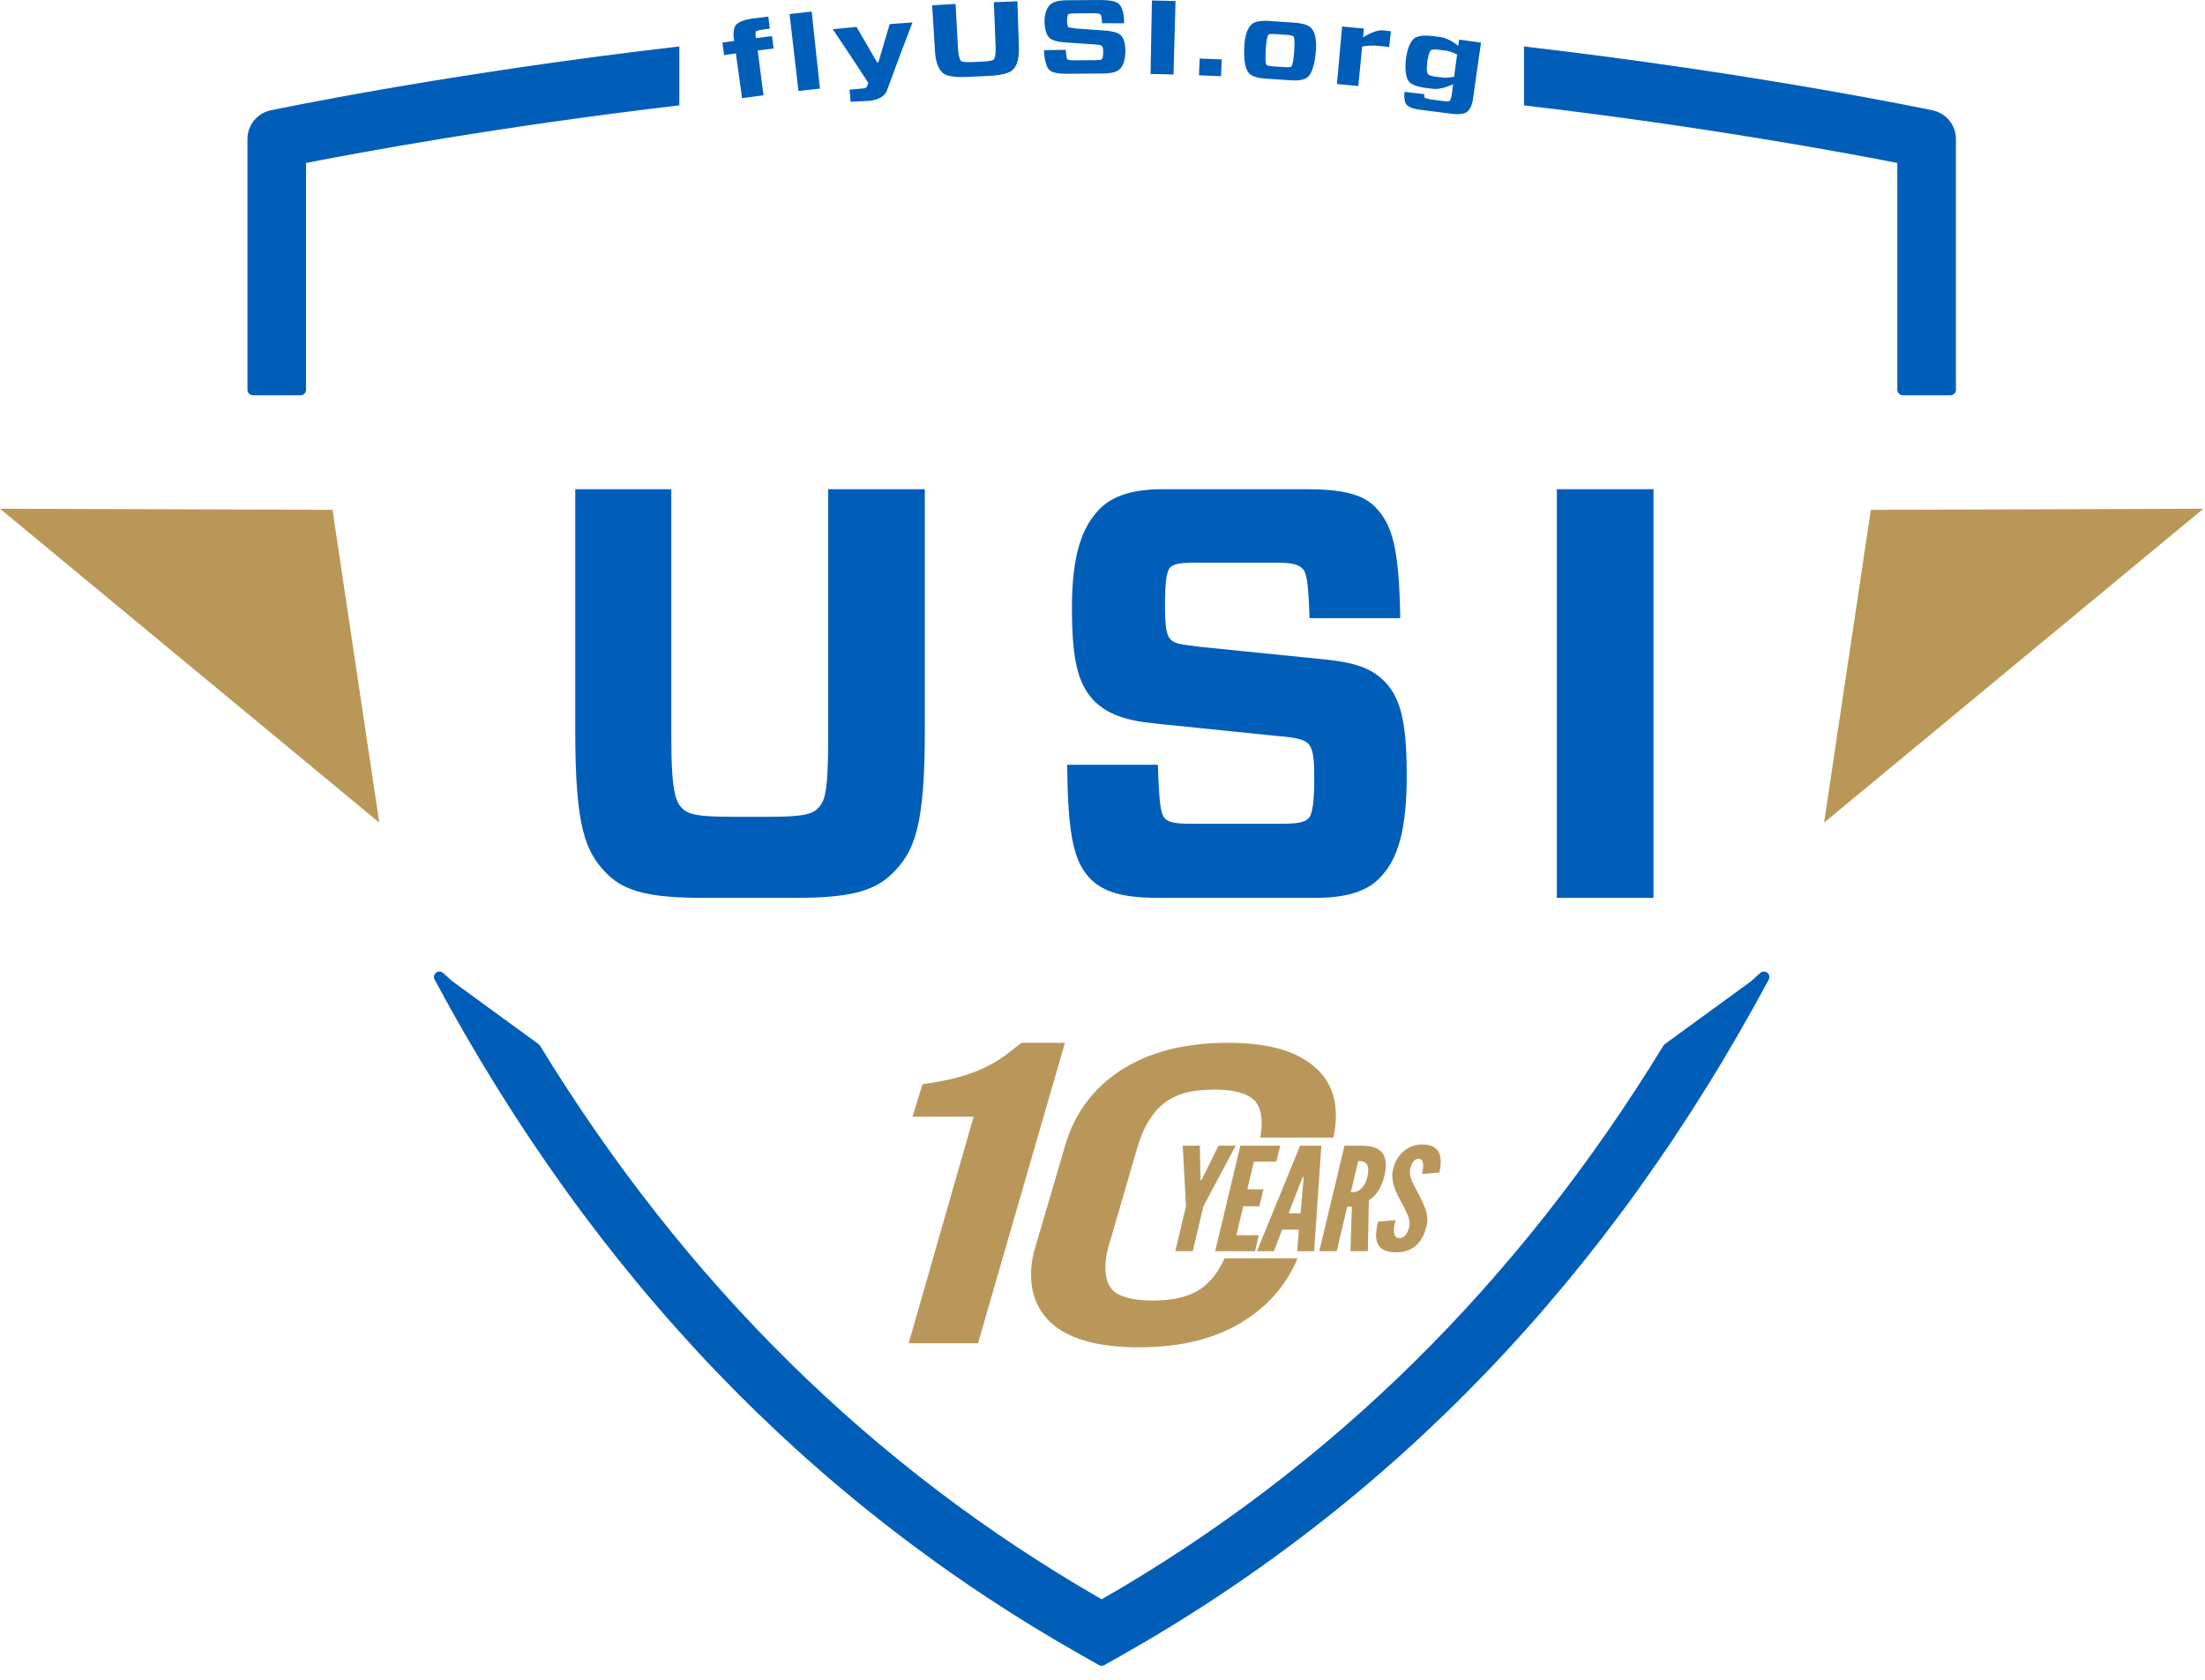
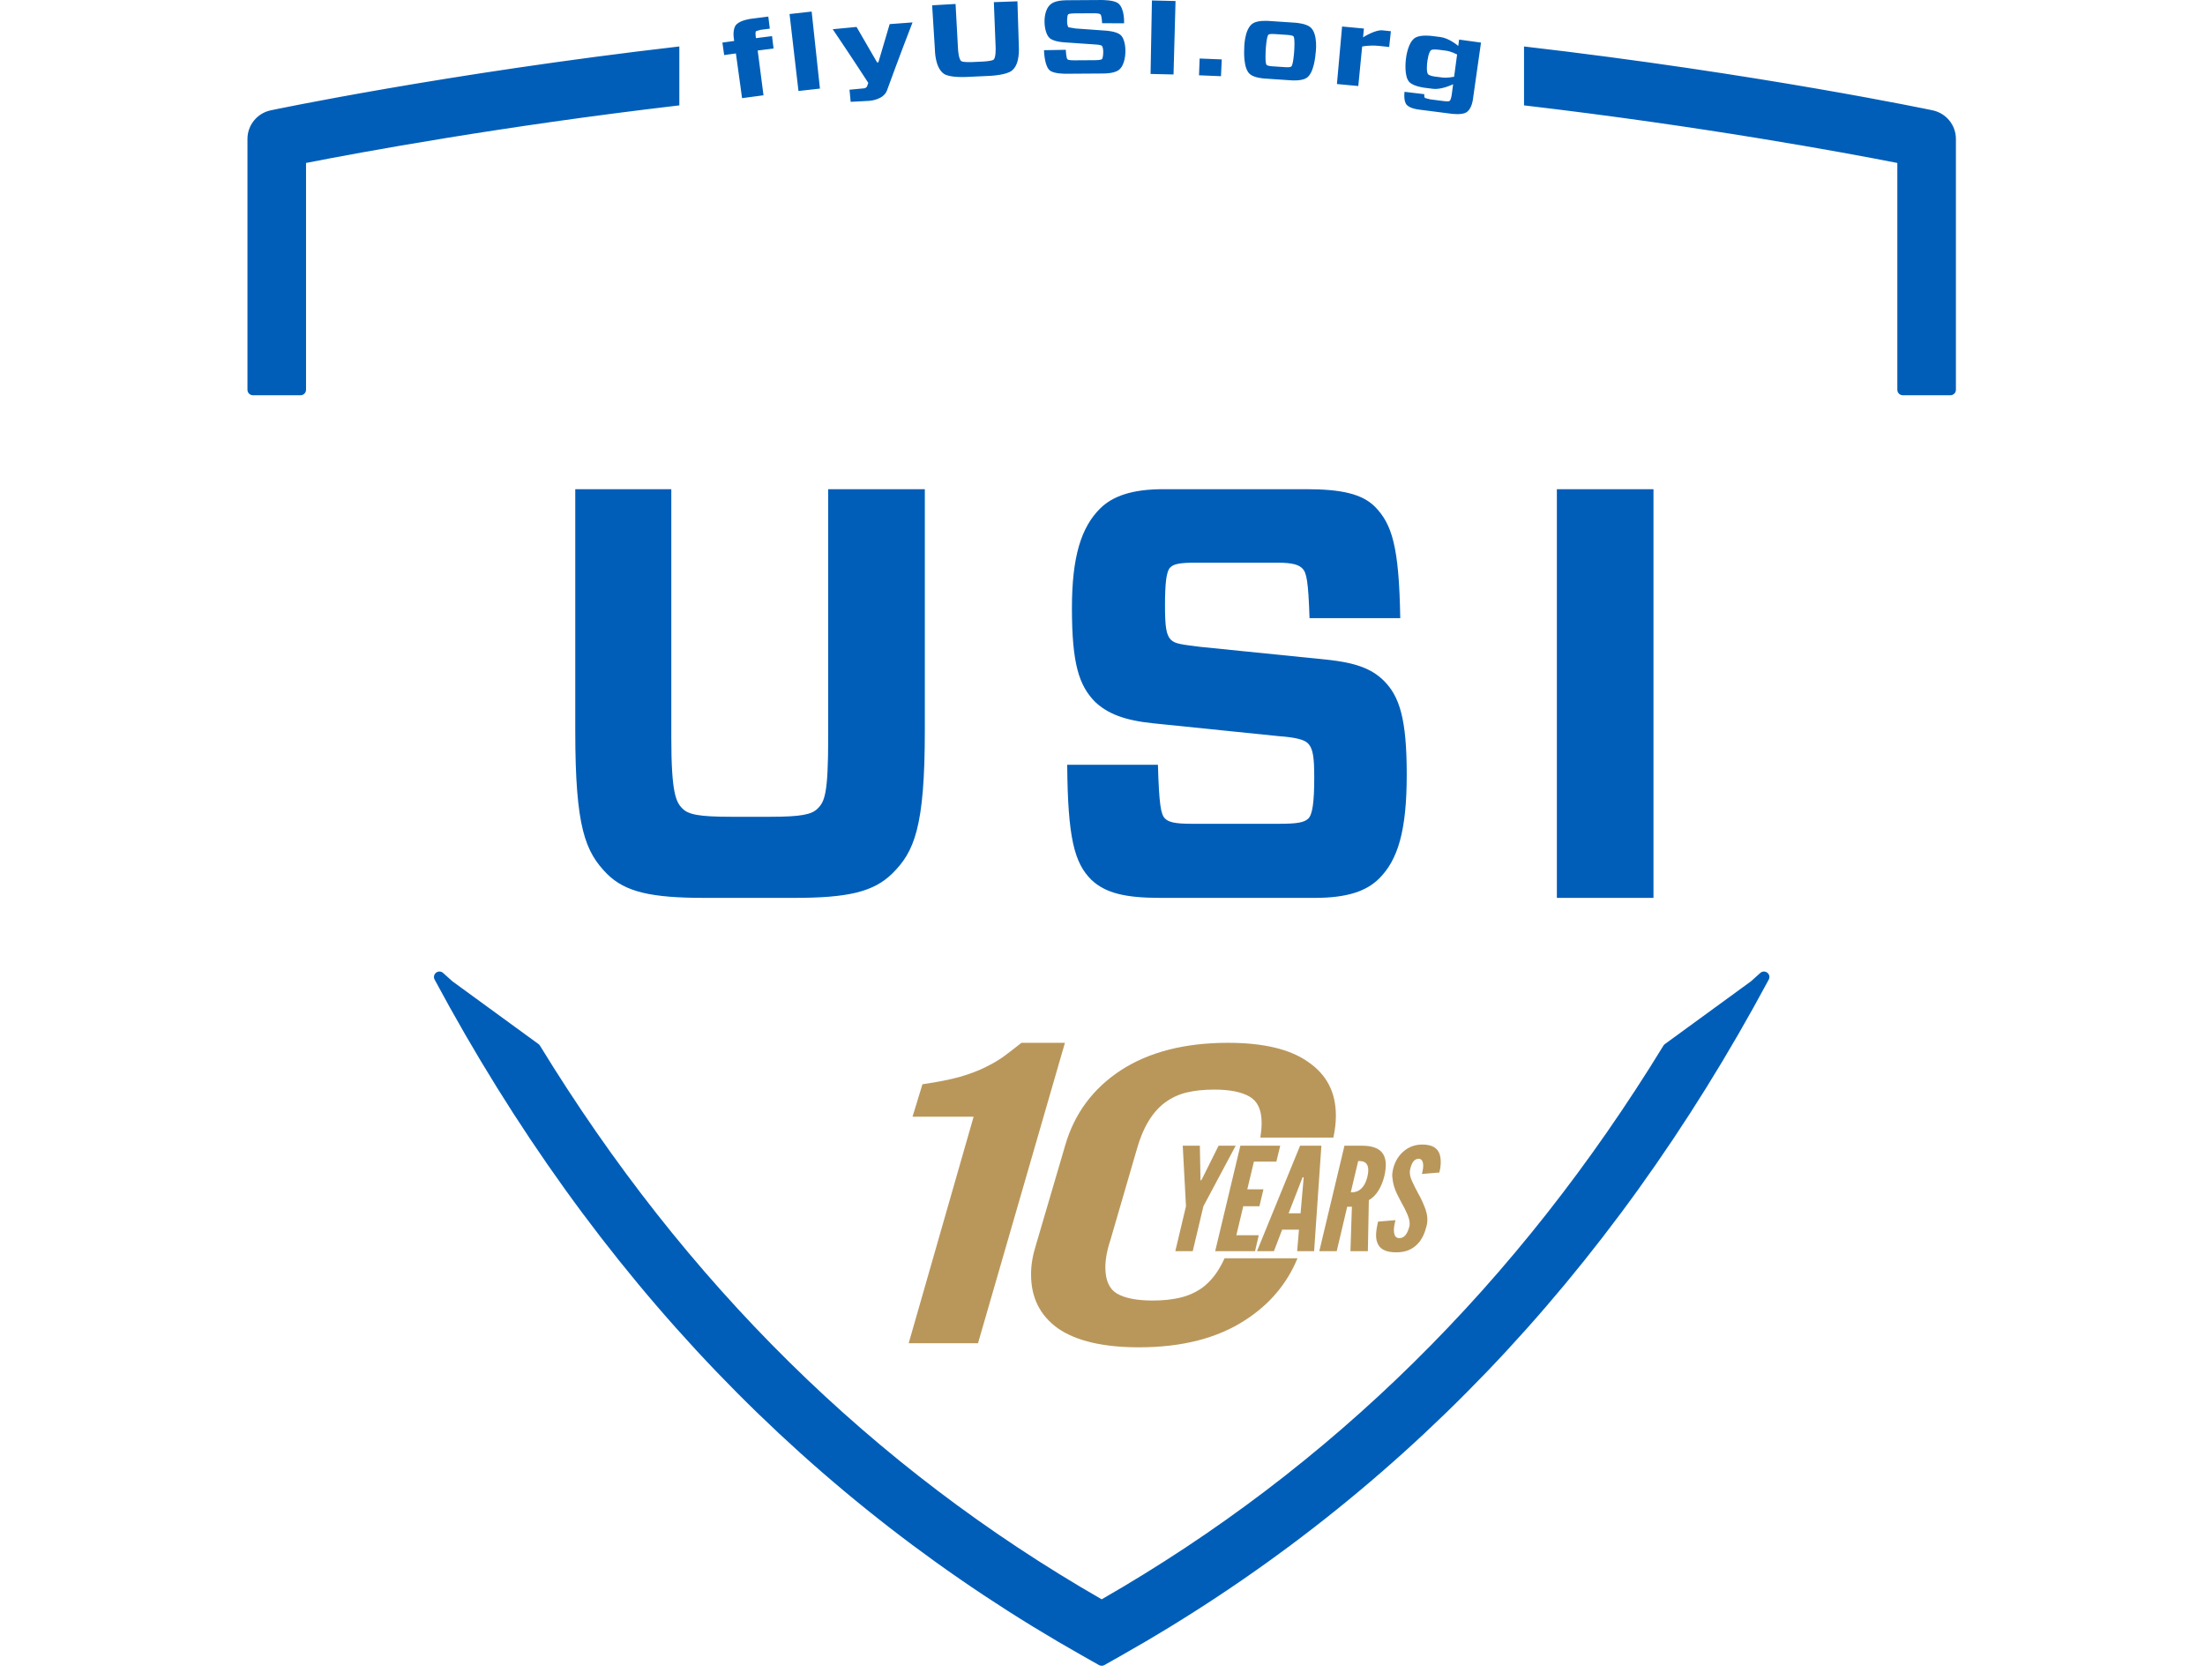
<svg xmlns="http://www.w3.org/2000/svg" width="100%" height="100%" viewBox="0 0 147 112" version="1.1" xml:space="preserve" style="fill-rule:evenodd;clip-rule:evenodd;stroke-linejoin:round;stroke-miterlimit:2;">
-   <path d="M-0,33.919l22.168,0.074l3.116,20.853l-25.284,-20.927Zm146.891,-0l-25.284,20.927l3.116,-20.853l22.168,-0.074Z" style="fill:#b99757;" />
  <path d="M45.289,7.026c-11.873,1.39 -21.31,3.137 -24.887,3.839l-0,15.124c-0,0.201 -0.163,0.364 -0.364,0.364l-3.177,0c-0.201,0 -0.364,-0.163 -0.364,-0.364l0,-16.722c0,-0.923 0.646,-1.719 1.549,-1.91c0,0 11.588,-2.448 27.243,-4.259l0,3.928Zm56.313,-3.928c15.655,1.811 27.243,4.259 27.243,4.259c0.903,0.191 1.549,0.987 1.549,1.91l-0,16.722c-0,0.201 -0.163,0.364 -0.364,0.364l-3.177,0c-0.201,0 -0.364,-0.163 -0.364,-0.364c0,0 0,-15.124 0,-15.124c-3.577,-0.702 -13.014,-2.449 -24.887,-3.839l-0,-3.928Zm-28.335,107.921l-1.049,-0.592c-18.195,-10.262 -32.615,-25.295 -43.244,-45.114c-0.084,-0.156 -0.043,-0.349 0.096,-0.458c0.139,-0.109 0.336,-0.103 0.467,0.015l0.626,0.561l5.738,4.183c0.038,0.028 0.071,0.064 0.096,0.104c9.689,15.835 22.168,28.143 37.449,36.916c15.28,-8.773 27.759,-21.081 37.449,-36.916c0.024,-0.04 0.057,-0.076 0.096,-0.104l5.738,-4.183l0.625,-0.561c0.131,-0.118 0.328,-0.124 0.467,-0.015c0.139,0.109 0.18,0.302 0.096,0.458c-10.629,19.819 -25.049,34.852 -43.244,45.114l-1.049,0.592c-0.111,0.063 -0.246,0.063 -0.357,0Zm-11.612,-78.402l-0,16.118c-0,6.424 -0.707,8.058 -2.161,9.497c-1.256,1.245 -2.985,1.634 -6.561,1.634l-5.978,-0c-3.537,-0 -5.265,-0.389 -6.483,-1.595c-1.453,-1.478 -2.121,-3.073 -2.121,-9.536l0,-16.118l6.402,-0l0,16.547c0,3.737 0.315,4.321 0.747,4.75c0.394,0.389 1.062,0.545 3.264,0.545l2.556,-0c2.124,-0 2.792,-0.156 3.186,-0.545c0.471,-0.468 0.707,-0.974 0.707,-4.75l0,-16.547l6.442,-0Zm32.127,19.038c0,3.738 -0.589,5.683 -1.846,6.927c-0.824,0.817 -2.081,1.284 -4.281,1.284l-10.302,-0c-2.318,-0 -3.653,-0.311 -4.596,-1.206c-1.139,-1.128 -1.571,-2.8 -1.61,-7.667l6.048,-0c0.079,2.687 0.197,3.31 0.472,3.583c0.236,0.233 0.629,0.35 1.77,0.35l5.859,0c1.14,0 1.652,-0.078 1.927,-0.35c0.275,-0.273 0.393,-1.091 0.393,-2.727c0,-1.363 -0.078,-1.947 -0.432,-2.297c-0.236,-0.234 -0.826,-0.39 -1.927,-0.468l-8.376,-0.857c-1.885,-0.194 -3.024,-0.623 -3.888,-1.441c-1.06,-1.09 -1.531,-2.531 -1.531,-6.231c-0,-3.465 0.628,-5.41 1.885,-6.655c0.825,-0.817 2.121,-1.283 4.202,-1.283l9.517,-0c2.357,-0 3.731,0.311 4.595,1.166c1.139,1.167 1.61,2.645 1.689,7.434l-6.048,0c-0.079,-2.453 -0.197,-3.037 -0.472,-3.31c-0.236,-0.234 -0.59,-0.39 -1.691,-0.39l-5.427,0c-1.023,0 -1.455,0.078 -1.691,0.312c-0.275,0.273 -0.354,1.091 -0.354,2.57c-0,1.364 0.079,1.948 0.393,2.259c0.275,0.273 0.708,0.312 1.927,0.468l8.454,0.856c1.885,0.195 2.985,0.585 3.81,1.402c1.06,1.052 1.531,2.571 1.531,6.271Zm16.45,8.211l-6.441,-0l0,-27.249l6.441,-0l0,27.249Zm-59.332,-53.513l-1.429,0.191l-0.411,-2.982l-0.782,0.11l-0.119,-0.832l0.787,-0.11l-0.025,-0.18c-0.011,-0.075 -0.092,-0.666 0.183,-0.929c0.293,-0.282 0.914,-0.363 0.999,-0.374l1.118,-0.142l0.1,0.806l-0.619,0.078l-0.298,0.088c-0.059,0.066 -0.03,0.289 -0.027,0.314l0.02,0.152l1.072,-0.135l0.102,0.826l-1.058,0.134l0.387,2.985Zm3.762,-0.446l-1.431,0.16l-0.595,-5.131l1.474,-0.165l0.552,5.136Zm0.853,-3.959l1.588,-0.152l1.371,2.366l0.084,-0.007l0.753,-2.548l1.524,-0.113c-0.14,0.362 -0.878,2.267 -1.706,4.545c-0.23,0.6 -1.074,0.675 -1.183,0.685l-1.235,0.065l-0.078,-0.808l0.957,-0.09c0.17,-0.015 0.213,-0.133 0.221,-0.153l0.075,-0.211c-0.187,-0.288 -1.166,-1.799 -2.371,-3.579Zm12.314,-1.861l0.09,2.897c0.009,0.274 0.085,1.286 -0.461,1.724c-0.378,0.303 -1.421,0.348 -1.548,0.354l-1.419,0.066c-0.125,0.007 -1.161,0.06 -1.556,-0.201c-0.607,-0.411 -0.604,-1.547 -0.612,-1.68l-0.181,-2.893l1.562,-0.091l0.161,2.971c0.004,0.069 0.039,0.719 0.224,0.843c0.135,0.09 0.721,0.061 0.784,0.058l0.61,-0.028c0.061,-0.003 0.63,-0.029 0.756,-0.131c0.164,-0.133 0.138,-0.791 0.135,-0.86l-0.118,-2.973l1.573,-0.056Zm7.198,3.343c-0.001,0.106 -0.008,0.916 -0.451,1.243c-0.308,0.227 -0.936,0.227 -1.019,0.227l-2.447,0.016c-0.089,0.001 -0.793,0.01 -1.097,-0.199c-0.378,-0.272 -0.41,-1.257 -0.413,-1.371l1.451,-0.026c0.003,0.052 0.03,0.577 0.121,0.643c0.085,0.061 0.389,0.058 0.423,0.058l1.399,-0.009c0.037,-0.001 0.376,-0.001 0.46,-0.064c0.094,-0.07 0.094,-0.45 0.094,-0.49c0,-0.034 0,-0.336 -0.103,-0.413c-0.087,-0.064 -0.426,-0.082 -0.463,-0.083l-2.013,-0.138c-0.078,-0.005 -0.641,-0.04 -0.941,-0.243c-0.375,-0.277 -0.391,-1.018 -0.393,-1.112c-0.002,-0.103 -0.018,-0.862 0.435,-1.206c0.067,-0.051 0.313,-0.238 1.023,-0.248l2.323,-0.015c0.091,-0 0.833,-0 1.122,0.213c0.45,0.345 0.4,1.309 0.401,1.34l-1.466,-0.006c-0.002,-0.048 -0.023,-0.528 -0.114,-0.595c-0.096,-0.07 -0.378,-0.069 -0.411,-0.069l-1.319,0.008c-0.033,0.001 -0.333,0.004 -0.41,0.061c-0.085,0.064 -0.08,0.425 -0.08,0.463c0.001,0.033 0.005,0.336 0.101,0.405l0.466,0.078l2.042,0.146c0.076,0.006 0.645,0.051 0.919,0.256c0.367,0.275 0.361,1.035 0.36,1.13Zm3.208,1.535l-1.531,-0.035l0.091,-4.899l1.574,0.036l-0.134,4.898Zm1.741,-1.064l1.474,0.06l-0.051,1.119l-1.465,-0.06l0.042,-1.119Zm4.353,1.337c-0.084,-0.006 -0.713,-0.045 -1.003,-0.298c-0.449,-0.377 -0.385,-1.571 -0.377,-1.71c-0,-0.003 -0.015,-1.276 0.566,-1.666c0.316,-0.215 0.967,-0.174 1.052,-0.169l1.782,0.119c0.085,0.007 0.723,0.053 1.02,0.309c0.525,0.464 0.34,1.723 0.34,1.726c-0.012,0.14 -0.108,1.331 -0.602,1.644c-0.322,0.213 -0.951,0.168 -1.035,0.162l-1.743,-0.117Zm0.053,-1.926c-0.005,0.081 -0.056,0.915 0.06,1.014c0.066,0.074 0.34,0.092 0.37,0.093l0.89,0.06c0.031,0.002 0.295,0.021 0.38,-0.043c0.128,-0.082 0.189,-0.916 0.195,-0.997c0.006,-0.081 0.066,-0.91 -0.05,-1.021c-0.069,-0.068 -0.344,-0.087 -0.375,-0.09l-0.901,-0.06c-0.031,-0.002 -0.306,-0.02 -0.383,0.039c-0.13,0.094 -0.181,0.924 -0.186,1.005Zm6.17,2.423l-1.424,-0.133l0.344,-3.835l1.455,0.136l-0.057,0.586c0.094,-0.058 0.835,-0.515 1.294,-0.467l0.561,0.06l-0.114,1.05l-0.671,-0.071c-0.606,-0.063 -1.041,0.023 -1.13,0.041l-0.258,2.633Zm6.162,1.843l-2.121,-0.272c-0.067,-0.008 -0.555,-0.067 -0.79,-0.292c-0.245,-0.223 -0.176,-0.821 -0.168,-0.893l1.319,0.158c-0.003,0.02 -0.023,0.187 0.044,0.252l0.337,0.091l0.917,0.118c0.03,0.004 0.297,0.039 0.378,-0.006c0.102,-0.057 0.147,-0.396 0.152,-0.432l0.092,-0.687c-0.1,0.047 -0.793,0.375 -1.347,0.305l-0.521,-0.065c-0.087,-0.011 -0.732,-0.091 -1.033,-0.364c-0.383,-0.373 -0.262,-1.42 -0.248,-1.544c0.014,-0.125 0.131,-1.146 0.636,-1.441c0.366,-0.198 1.004,-0.119 1.091,-0.109l0.56,0.07c0.576,0.073 1.121,0.526 1.204,0.595l0.057,-0.423l1.459,0.201l-0.521,3.659c-0.01,0.07 -0.063,0.765 -0.472,1.001c-0.3,0.176 -0.943,0.089 -1.025,0.078Zm-0.56,-2.411c0.063,0.008 0.313,0.041 0.787,-0.051l0.199,-1.485c-0.422,-0.212 -0.691,-0.246 -0.754,-0.255l-0.491,-0.063c-0.038,-0.004 -0.358,-0.045 -0.482,0.025c-0.176,0.107 -0.253,0.726 -0.261,0.793c-0.008,0.065 -0.084,0.687 0.06,0.825c0.11,0.105 0.418,0.144 0.456,0.149l0.486,0.062Z" style="fill:#005eb8;" />
  <path d="M80.033,78.638l0.011,0.067l0.021,-0l0.054,-0.067l1.119,-2.249l1.141,-0l-2.152,4.038l-0.711,2.995l-1.162,0l0.711,-2.995l-0.216,-4.038l1.141,-0l0.043,2.249Zm2.658,-2.249l2.658,-0l-0.259,1.062l-1.495,-0l-0.442,1.847l1.077,-0l-0.269,1.129l-1.077,0l-0.462,1.933l1.495,0l-0.247,1.062l-2.658,0l1.679,-7.033Zm1.108,7.033l2.873,-7.033l1.42,-0l-0.484,7.033l-1.13,0l0.119,-1.435l-1.119,-0l-0.549,1.435l-1.13,0Zm3.099,-4.746l0.011,-0.182l-0.065,0l-0.075,0.182l-0.861,2.22l0.796,-0l0.194,-2.22Zm3.131,4.746l0.097,-2.966l-0.312,-0l-0.699,2.966l-1.162,0l1.678,-7.033l1.162,-0c1.388,-0 1.808,0.689 1.496,2.028c-0.172,0.699 -0.527,1.331 -1.033,1.599l-0.065,3.406l-1.162,0Zm0.022,-3.923c0.161,-0 0.376,-0.01 0.581,-0.153c0.204,-0.144 0.409,-0.393 0.527,-0.89c0.119,-0.498 0.043,-0.756 -0.097,-0.9c-0.14,-0.143 -0.355,-0.143 -0.516,-0.143l-0.495,2.086Zm4.745,-1.225c0.054,-0.23 0.108,-0.488 0.076,-0.689c-0.033,-0.191 -0.119,-0.325 -0.302,-0.325c-0.301,0.009 -0.462,0.287 -0.559,0.698c-0.054,0.239 -0.011,0.488 0.107,0.756c0.119,0.268 0.259,0.546 0.42,0.842c0.204,0.354 0.366,0.718 0.495,1.072c0.118,0.354 0.172,0.718 0.075,1.1c-0.118,0.469 -0.29,0.9 -0.624,1.235c-0.333,0.335 -0.764,0.536 -1.409,0.536c-0.743,-0 -1.109,-0.249 -1.249,-0.632c-0.161,-0.383 -0.075,-0.88 0.043,-1.416l1.163,-0.096c-0.076,0.297 -0.13,0.594 -0.097,0.814c0.032,0.229 0.118,0.382 0.366,0.382c0.344,0 0.538,-0.325 0.656,-0.775c0.054,-0.229 -0,-0.497 -0.118,-0.775c-0.033,-0.067 -0.065,-0.143 -0.097,-0.21c-0.033,-0.067 -0.065,-0.144 -0.097,-0.211c-0.075,-0.143 -0.162,-0.297 -0.248,-0.459c-0.086,-0.163 -0.172,-0.326 -0.258,-0.507c-0.183,-0.364 -0.28,-0.728 -0.312,-1.091c-0.032,-0.182 0,-0.373 0.043,-0.565c0.086,-0.383 0.28,-0.794 0.613,-1.11c0.312,-0.306 0.743,-0.526 1.292,-0.536c0.721,-0.009 1.054,0.249 1.194,0.622c0.129,0.383 0.086,0.852 -0.011,1.244l-1.162,0.096Zm-8.296,5.622c-0.699,1.693 -1.851,3.061 -3.457,4.103c-1.859,1.222 -4.231,1.833 -7.116,1.833c-2.372,0 -4.169,-0.419 -5.392,-1.258c-1.198,-0.858 -1.797,-2.053 -1.797,-3.585l-0,-0.055c-0,-0.602 0.11,-1.249 0.33,-1.942l1.944,-6.622c0.611,-2.116 1.846,-3.785 3.705,-5.007c1.882,-1.223 4.267,-1.834 7.152,-1.834c2.372,0 4.157,0.429 5.355,1.286c1.223,0.839 1.834,2.025 1.834,3.557l0,0.055c0,0.428 -0.056,0.902 -0.167,1.423l-4.865,-0c0.003,-0.028 0.005,-0.055 0.007,-0.082c0.049,-0.31 0.074,-0.593 0.074,-0.848l-0,-0.082c-0,-0.84 -0.269,-1.414 -0.807,-1.724c-0.538,-0.31 -1.321,-0.465 -2.348,-0.465c-0.685,-0 -1.296,0.063 -1.834,0.191c-0.538,0.128 -1.027,0.356 -1.467,0.684c-0.416,0.31 -0.783,0.73 -1.1,1.259c-0.318,0.529 -0.587,1.195 -0.807,1.997l-1.688,5.801c-0.244,0.73 -0.366,1.368 -0.366,1.916c-0,0.857 0.256,1.441 0.77,1.751c0.538,0.31 1.333,0.465 2.384,0.465c0.685,-0 1.296,-0.064 1.834,-0.192c0.538,-0.127 1.027,-0.346 1.467,-0.656c0.44,-0.329 0.819,-0.757 1.137,-1.286c0.124,-0.207 0.243,-0.434 0.356,-0.683l4.862,0Zm-21.592,-9.441l-4.072,-0l0.66,-2.162c1.003,-0.146 1.834,-0.31 2.495,-0.493c0.684,-0.2 1.259,-0.419 1.723,-0.656c0.49,-0.237 0.905,-0.484 1.248,-0.739c0.366,-0.274 0.745,-0.566 1.137,-0.876l2.897,0l-5.795,20.03l-4.622,-0l4.329,-15.104Z" style="fill:#b9975b;" />
</svg>